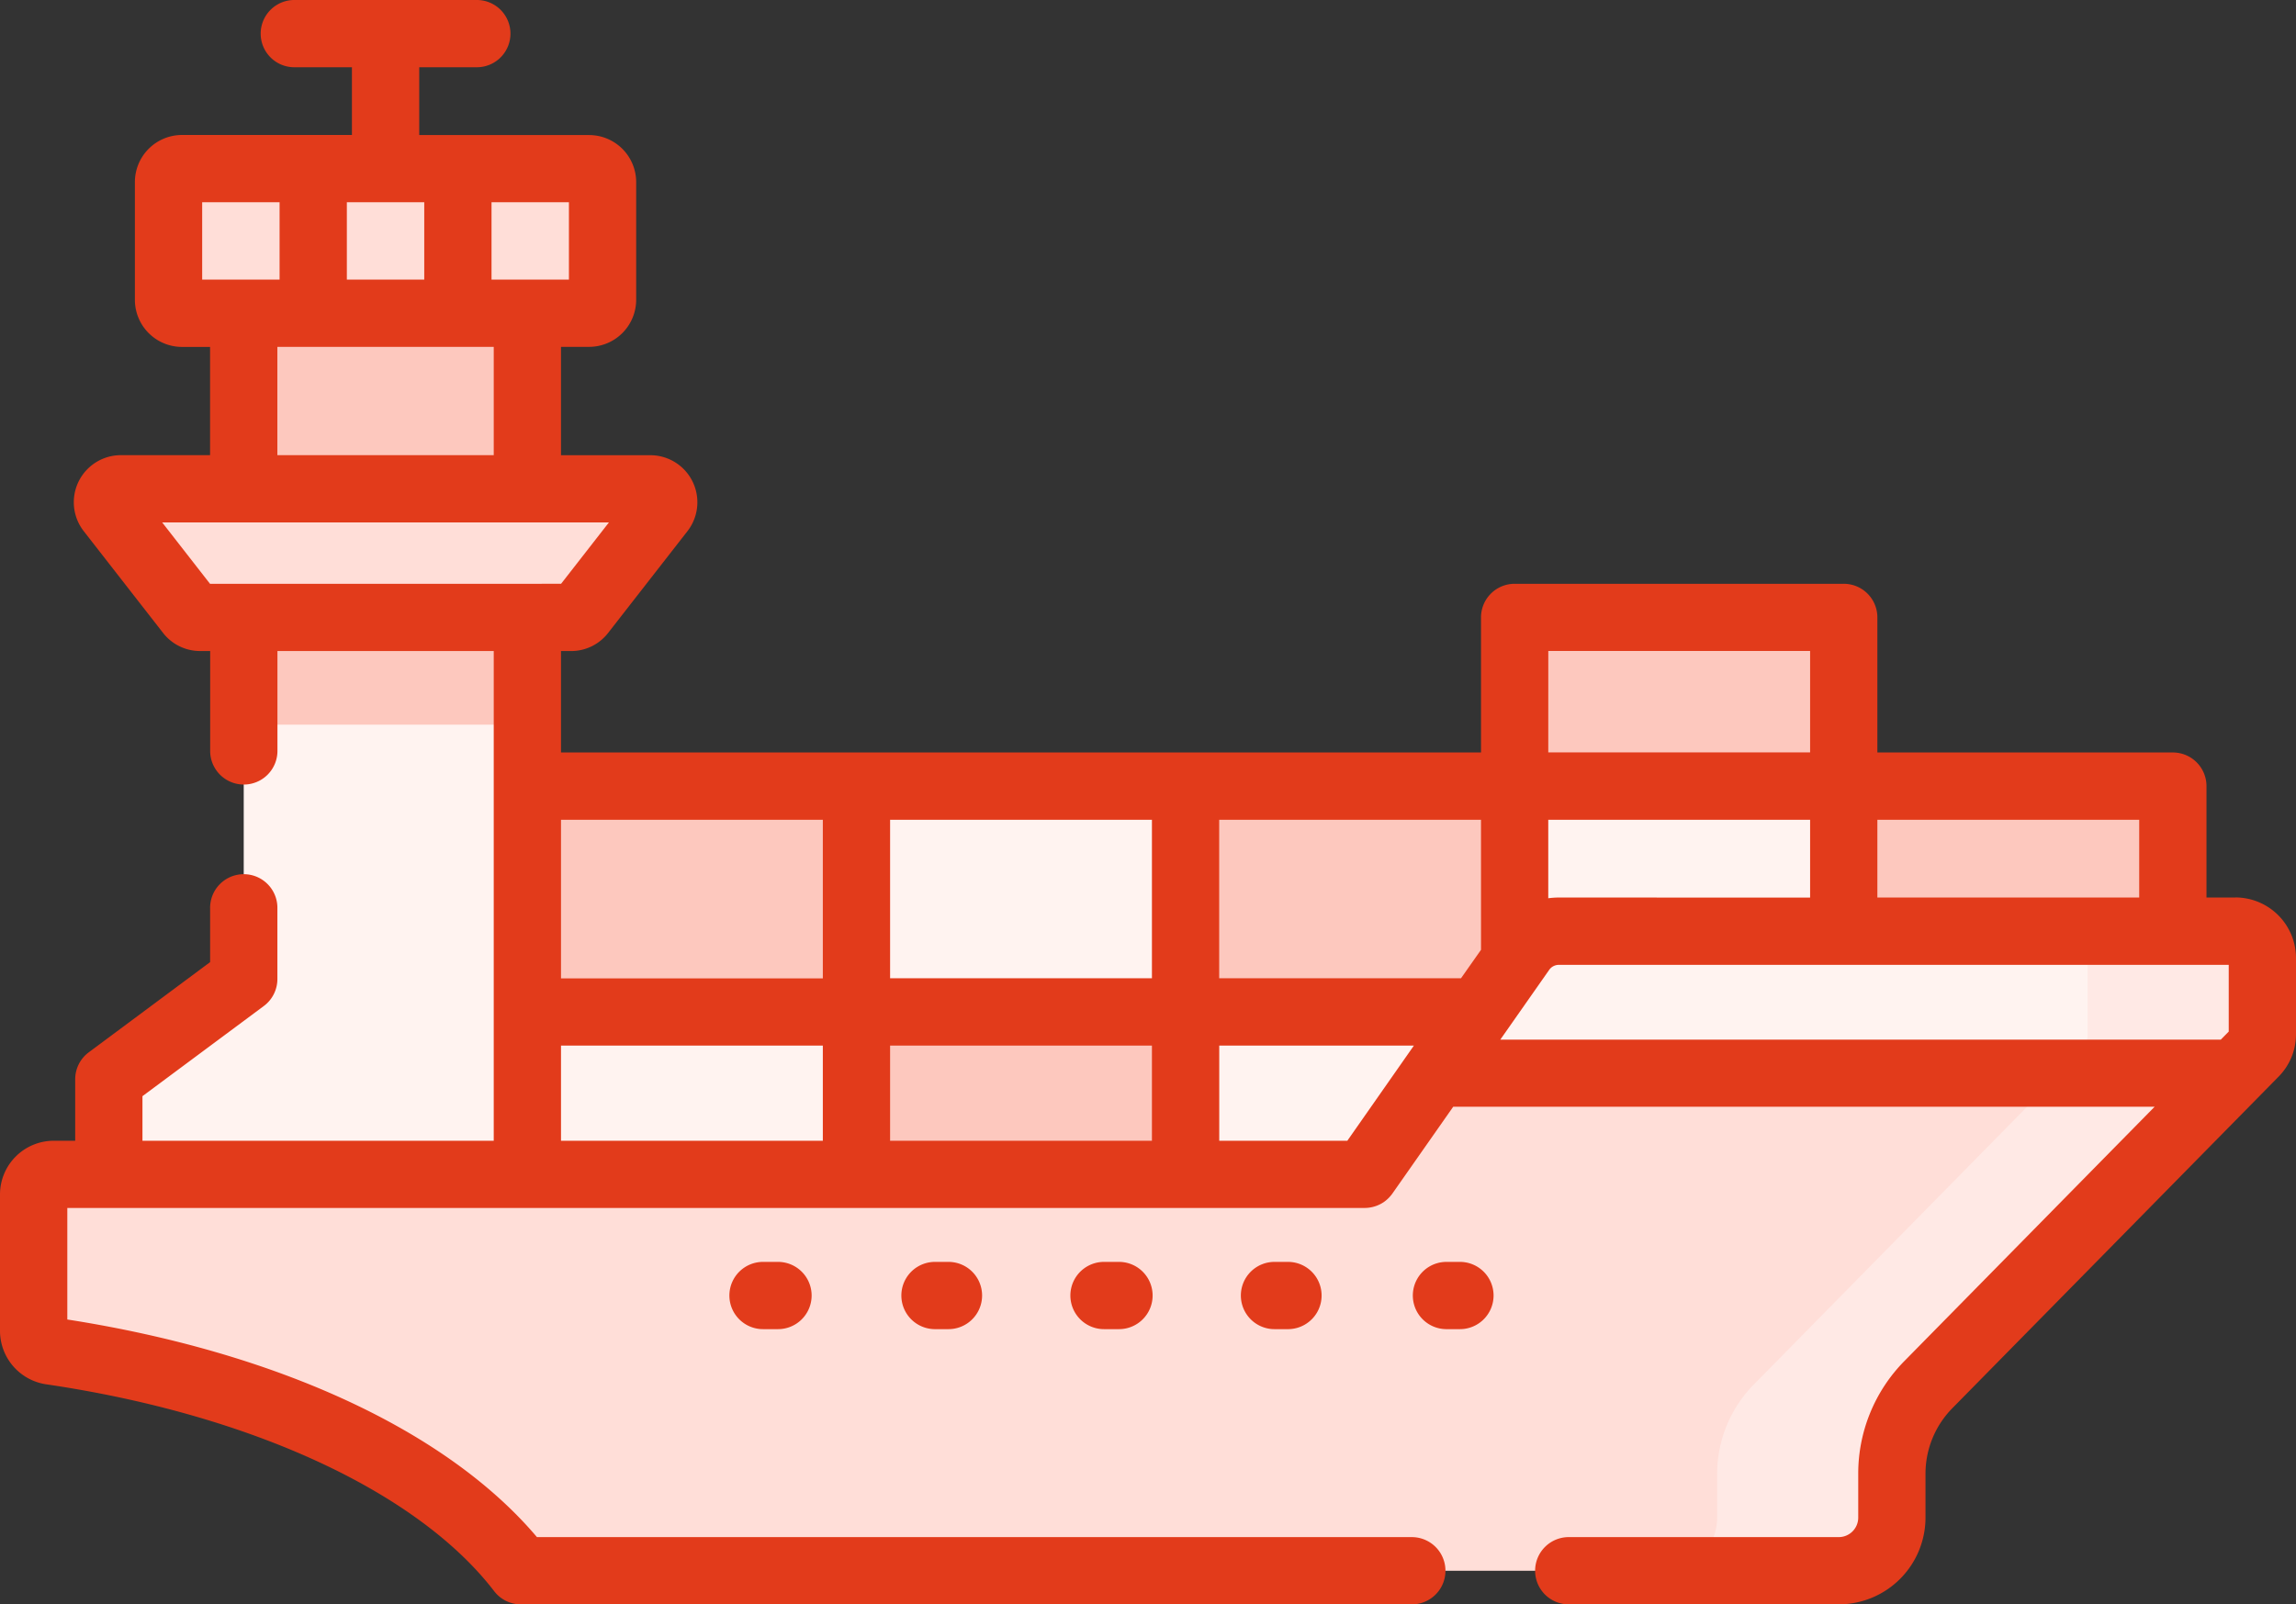
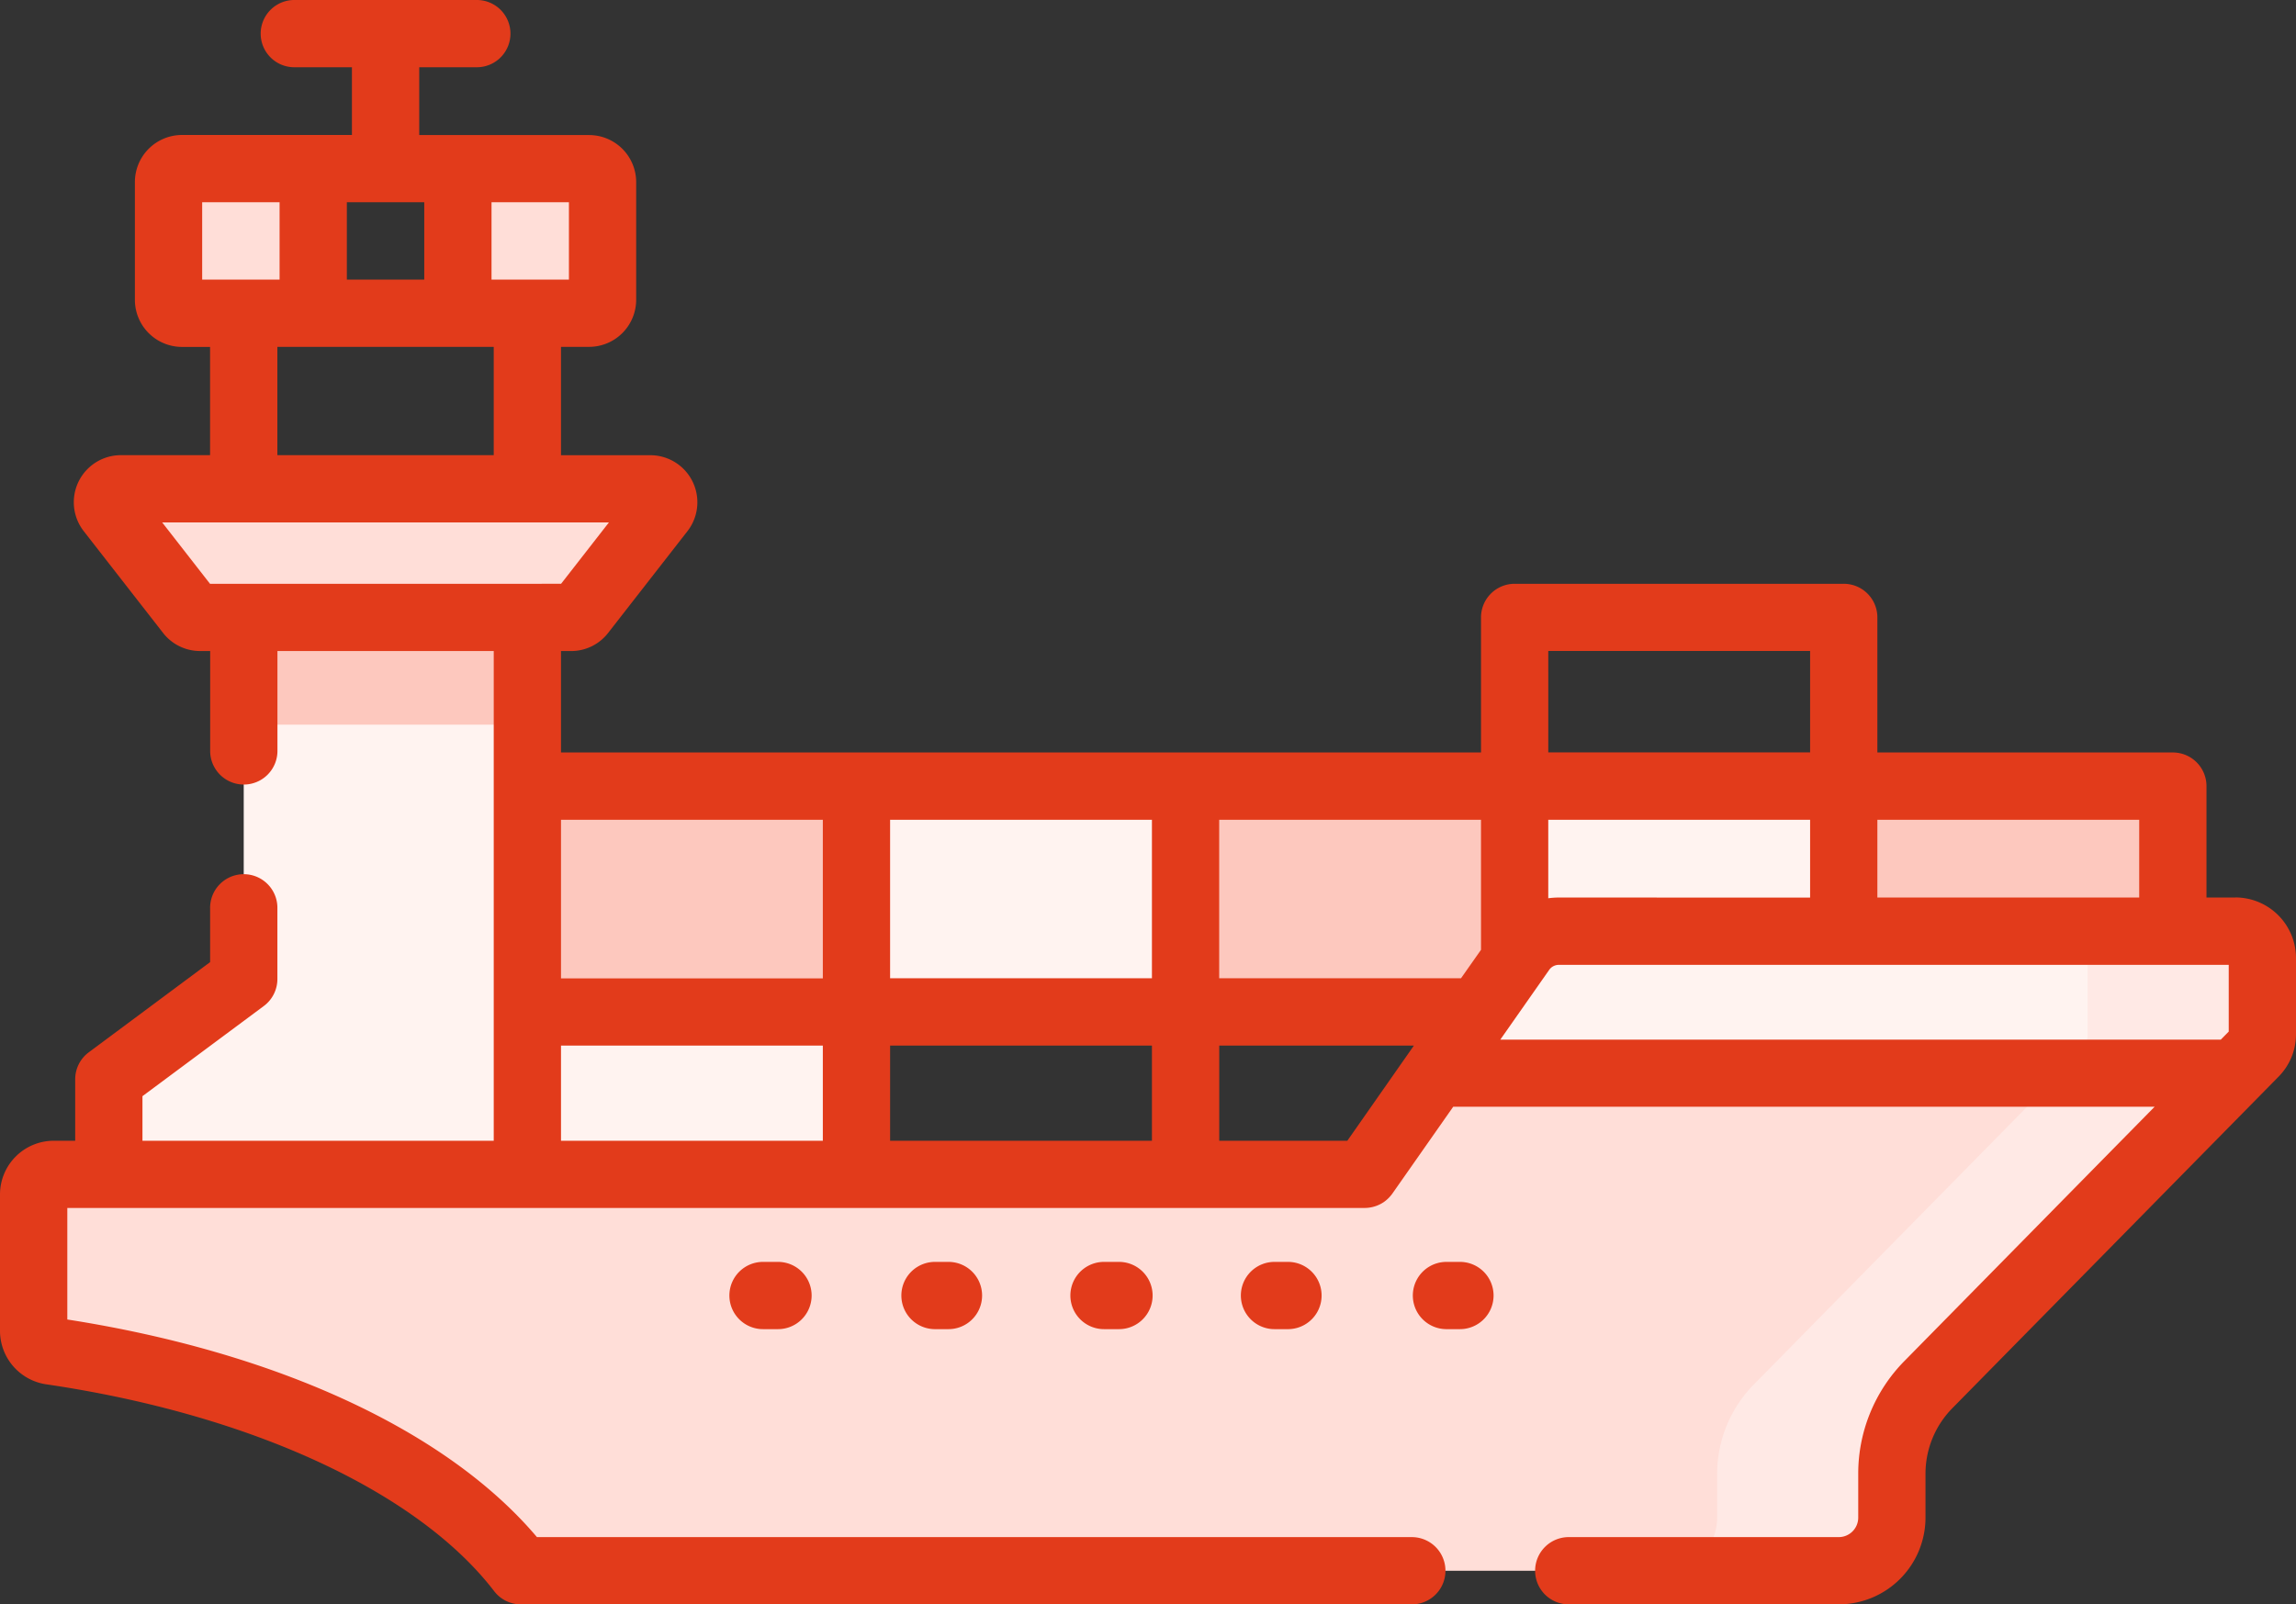
<svg xmlns="http://www.w3.org/2000/svg" width="137.866" height="96.365" viewBox="0 0 137.866 96.365">
  <rect x="0" y="0" width="137.866" height="96.365" fill="#333333" stroke="none" />
  <g id="_3324556" data-name="3324556" transform="translate(0 -77.061)">
-     <path id="Path_10664" data-name="Path 10664" d="M190.989,302.783H210.75v9.757H190.989Z" transform="translate(-139.562 -164.942)" fill="#fdc8be" />
    <path id="Path_10665" data-name="Path 10665" d="M337.764,252.4h19.761V265.97H337.764Z" transform="translate(-246.815 -128.129)" fill="#fff3f0" />
    <g id="Group_19075" data-name="Group 19075" transform="translate(10.121 87.188)">
      <path id="Path_10666" data-name="Path 10666" d="M37.587,115.477v7.071a.808.808,0,0,0,.808.808h7.879v-8.687H38.395a.808.808,0,0,0-.808.808Z" transform="translate(-37.587 -114.669)" fill="#ffded8" />
-       <path id="Path_10667" data-name="Path 10667" d="M69.848,114.669h8.687v8.687H69.848Z" transform="translate(-61.161 -114.669)" fill="#ffded8" />
      <path id="Path_10668" data-name="Path 10668" d="M102.108,114.669v8.687h7.879a.808.808,0,0,0,.808-.808v-7.071a.808.808,0,0,0-.808-.808Z" transform="translate(-84.735 -114.669)" fill="#ffded8" />
    </g>
-     <path id="Path_10669" data-name="Path 10669" d="M54.353,146.929H71.384v10.547H54.353Z" transform="translate(-39.717 -51.055)" fill="#fdc8be" />
    <path id="Path_10670" data-name="Path 10670" d="M32.368,214.783V236.5l-8.1,6.021v5.711H49.4V214.783Z" transform="translate(-17.733 -100.638)" fill="#fff3f0" />
    <path id="Path_10671" data-name="Path 10671" d="M54.353,214.783H71.384v6.441H54.353Z" transform="translate(-39.717 -100.638)" fill="#fdc8be" />
    <path id="Path_10672" data-name="Path 10672" d="M56.546,186.1H24.761a.808.808,0,0,0-.637,1.3l4.761,6.109a.808.808,0,0,0,.637.311H51.784a.807.807,0,0,0,.637-.311l4.761-6.109A.808.808,0,0,0,56.546,186.1Z" transform="translate(-17.502 -79.676)" fill="#ffded8" />
    <path id="Path_10673" data-name="Path 10673" d="M117.6,302.783h19.761v9.757H117.6Z" transform="translate(-85.936 -164.942)" fill="#fff3f0" />
    <path id="Path_10674" data-name="Path 10674" d="M264.376,252.4h19.761V265.97H264.376Z" transform="translate(-193.188 -128.129)" fill="#fdc8be" />
-     <path id="Path_10675" data-name="Path 10675" d="M264.376,302.783h19.761v9.757H264.376Z" transform="translate(-193.188 -164.942)" fill="#fff3f0" />
    <path id="Path_10676" data-name="Path 10676" d="M117.6,252.4h19.761V265.97H117.6Z" transform="translate(-85.936 -128.129)" fill="#fdc8be" />
    <path id="Path_10677" data-name="Path 10677" d="M190.989,252.4H210.75V265.97H190.989Z" transform="translate(-139.562 -128.129)" fill="#fff3f0" />
    <path id="Path_10678" data-name="Path 10678" d="M411.151,252.4h19.761V265.97H411.151Z" transform="translate(-300.441 -128.129)" fill="#fdc8be" />
-     <path id="Path_10679" data-name="Path 10679" d="M337.764,214.783h19.761v10.13H337.764Z" transform="translate(-246.815 -100.638)" fill="#fdc8be" />
    <path id="Path_10680" data-name="Path 10680" d="M96.85,285.921,87.431,299.37H8.7a1.2,1.2,0,0,0-1.2,1.2v8.215a1.208,1.208,0,0,0,1.037,1.192c12.9,1.9,23.329,6.824,28.221,13.2h79.131a3.191,3.191,0,0,0,3.191-3.191v-2.623a7.665,7.665,0,0,1,2.2-5.374l19.581-19.905a1.619,1.619,0,0,0,.465-1.136v-4.571a1.62,1.62,0,0,0-1.62-1.62H99.082a2.726,2.726,0,0,0-2.232,1.162Z" transform="translate(-5.481 -151.772)" fill="#ffded8" />
    <path id="Path_10681" data-name="Path 10681" d="M405.377,284.76H394.884a1.62,1.62,0,0,1,1.62,1.62v4.571a1.619,1.619,0,0,1-.465,1.136l-19.581,19.905a7.663,7.663,0,0,0-2.2,5.374v2.623a3.191,3.191,0,0,1-3.191,3.191h10.492a3.191,3.191,0,0,0,3.191-3.191v-2.623a7.665,7.665,0,0,1,2.2-5.374l19.581-19.905A1.619,1.619,0,0,0,407,290.95v-4.571A1.62,1.62,0,0,0,405.377,284.76Z" transform="translate(-271.15 -151.772)" fill="#ffe9e5" />
    <path id="Path_10682" data-name="Path 10682" d="M368.174,284.76H327.55a2.725,2.725,0,0,0-2.232,1.162l-5.162,7.37h47.987l1.186-1.205a1.619,1.619,0,0,0,.465-1.136V286.38A1.62,1.62,0,0,0,368.174,284.76Z" transform="translate(-233.948 -151.772)" fill="#fff3f0" />
    <path id="Path_10683" data-name="Path 10683" d="M471.177,285.349a1.616,1.616,0,0,0-1.25-.589H459.435a1.62,1.62,0,0,1,1.62,1.62v4.571a1.619,1.619,0,0,1-.465,1.136l-1.186,1.205H469.9s1.249-1.274,1.279-1.309c.013-.016.025-.032.038-.049a1.618,1.618,0,0,0,.266-.517,1.546,1.546,0,0,0,.038-.152,1.627,1.627,0,0,0,.031-.314v-4.571a1.612,1.612,0,0,0-.37-1.03Z" transform="translate(-335.701 -151.772)" fill="#ffe9e5" />
    <g id="Group_19076" data-name="Group 19076" transform="translate(0 77.061)">
      <path id="Path_10684" data-name="Path 10684" d="M134.226,130.968h-1.735v-6.691a2.02,2.02,0,0,0-2.02-2.02H112.729v-8.112a2.019,2.019,0,0,0-2.02-2.02H90.949a2.02,2.02,0,0,0-2.02,2.02v8.112H33.686v-6.092h.6a2.81,2.81,0,0,0,2.23-1.089l4.761-6.109a2.827,2.827,0,0,0-2.23-4.565H33.686V97.894h1.687A2.83,2.83,0,0,0,38.2,95.066V88a2.83,2.83,0,0,0-2.827-2.827h-10.2V81.1h3.413a2.02,2.02,0,1,0,0-4.039H17.718a2.02,2.02,0,1,0,0,4.039h3.414v4.068h-10.2A2.83,2.83,0,0,0,8.1,88v7.071a2.83,2.83,0,0,0,2.827,2.827h1.687V104.4H7.259a2.827,2.827,0,0,0-2.23,4.565l4.761,6.109a2.81,2.81,0,0,0,2.23,1.089h.6v6.045a2.02,2.02,0,0,0,4.039,0v-6.045H29.647v29.414H8.554V142.9l7.287-5.415a2.019,2.019,0,0,0,.815-1.621v-4.232a2.02,2.02,0,1,0-4.039,0v3.216L5.33,140.266a2.019,2.019,0,0,0-.815,1.621v3.691H3.224A3.228,3.228,0,0,0,0,148.8v8.215a3.247,3.247,0,0,0,2.763,3.19c12.263,1.8,22.323,6.449,26.912,12.429a2.02,2.02,0,0,0,1.6.79H84.819a2.02,2.02,0,0,0,0-4.039H32.242c-5.391-6.377-15.567-11.1-28.2-13.071v-6.7H81.95a2.022,2.022,0,0,0,.23-.014,2.062,2.062,0,0,0,.907-.336,2.158,2.158,0,0,0,.518-.511l3.655-5.218h42.117L114.36,158.8a9.628,9.628,0,0,0-2.78,6.79v2.623a1.172,1.172,0,0,1-1.171,1.171H94.243a2.02,2.02,0,1,0,0,4.039h16.166a5.216,5.216,0,0,0,5.21-5.21v-2.623a5.612,5.612,0,0,1,1.621-3.958l19.582-19.906a3.619,3.619,0,0,0,1.044-2.552v-4.571a3.643,3.643,0,0,0-3.639-3.639ZM34.162,93.855H29.514V89.207h4.648Zm-8.687,0H20.827V89.207h4.648ZM12.14,89.207h4.648v4.648H12.14Zm4.515,8.687H29.647V104.4H16.655Zm-4.044,14.232L9.739,108.44H36.563l-2.872,3.685Zm115.84,18.843H112.729V126.3h15.723Zm-34.85,0a4.72,4.72,0,0,0-.634.044V126.3H108.69v4.672Zm-12.7,14.61h-7.69V139.86H84.9ZM33.686,139.86H49.408v5.718H33.686Zm19.761,0H69.169v5.718H53.447Zm39.522-23.7H108.69v6.092H92.968Zm-4.04,17.95-1.2,1.706H73.208V126.3h15.72Zm-19.76-3.056v4.763H53.447V126.3H69.169ZM49.408,126.3v9.526H33.686V126.3Zm43.616,9.013a.706.706,0,0,1,.578-.3h40.225v4.007l-.477.485H90.087Z" transform="translate(0 -77.061)" fill="#e23b1b" />
      <path id="Path_10685" data-name="Path 10685" d="M164.84,358.539a2.02,2.02,0,1,0,0,4.039h.808a2.02,2.02,0,1,0,0-4.039Z" transform="translate(-118.978 -282.746)" fill="#e23b1b" />
      <path id="Path_10686" data-name="Path 10686" d="M202.857,358.539a2.02,2.02,0,0,0,0,4.039h.808a2.02,2.02,0,1,0,0-4.039Z" transform="translate(-146.759 -282.746)" fill="#e23b1b" />
      <path id="Path_10687" data-name="Path 10687" d="M240.877,358.539a2.02,2.02,0,1,0,0,4.039h.808a2.02,2.02,0,1,0,0-4.039Z" transform="translate(-174.54 -282.746)" fill="#e23b1b" />
      <path id="Path_10688" data-name="Path 10688" d="M278.895,358.539a2.02,2.02,0,1,0,0,4.039h.808a2.02,2.02,0,0,0,0-4.039Z" transform="translate(-202.321 -282.746)" fill="#e23b1b" />
      <path id="Path_10689" data-name="Path 10689" d="M317.721,358.539h-.808a2.02,2.02,0,0,0,0,4.039h.808a2.02,2.02,0,1,0,0-4.039Z" transform="translate(-230.103 -282.746)" fill="#e23b1b" />
    </g>
  </g>
</svg>